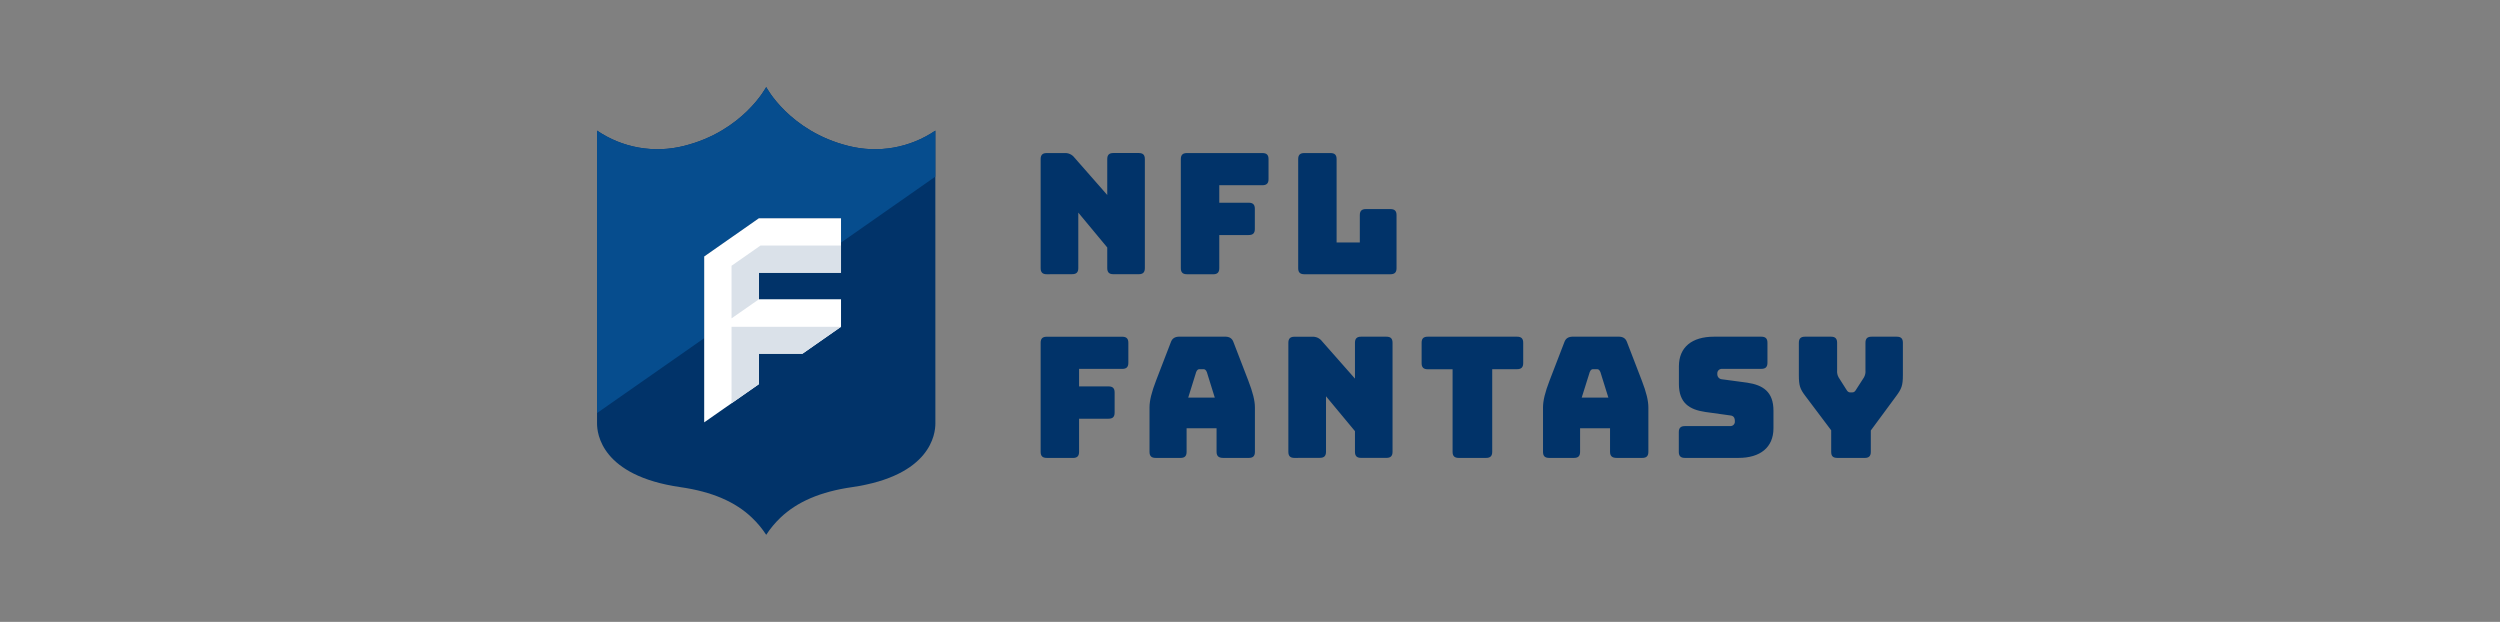
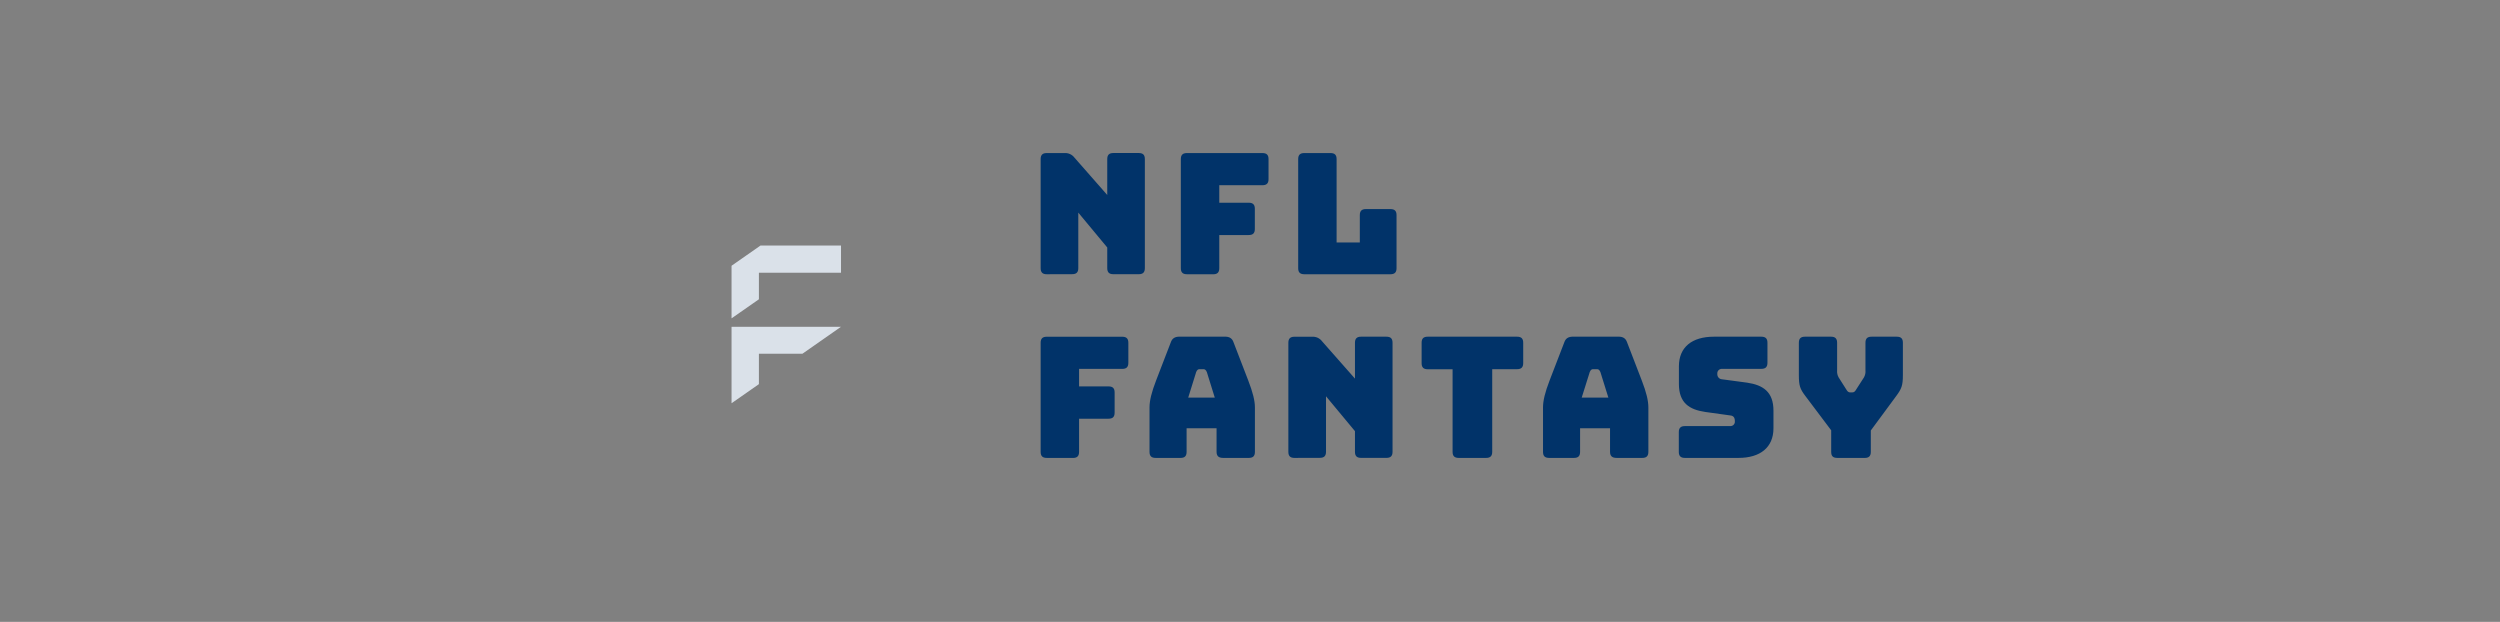
<svg xmlns="http://www.w3.org/2000/svg" width="201" height="50" viewBox="0 0 201 50" fill="none">
  <rect x="0" y="0" width="201" height="50" fill="#808080" stroke="none" />
  <g clip-path="url(#clip0_2133_74367)">
-     <path d="M84.158 22.049C83.818 22.049 83.668 21.895 83.668 21.561V12.793C83.668 12.455 83.823 12.306 84.158 12.306H85.58C85.734 12.295 85.888 12.323 86.028 12.387C86.168 12.45 86.29 12.548 86.383 12.67L89.023 15.676V12.79C89.023 12.452 89.178 12.303 89.514 12.303H91.556C91.896 12.303 92.046 12.456 92.046 12.79V21.558C92.046 21.897 91.892 22.046 91.556 22.046H89.514C89.174 22.046 89.023 21.892 89.023 21.558V19.897L86.695 17.094V21.555C86.695 21.894 86.541 22.043 86.207 22.043L84.158 22.049ZM95.43 22.049C95.089 22.049 94.939 21.895 94.939 21.561V12.793C94.939 12.455 95.094 12.306 95.43 12.306H101.501C101.842 12.306 101.99 12.459 101.99 12.793V14.404C101.99 14.742 101.835 14.891 101.501 14.891H98.03V16.299H100.398C100.739 16.299 100.889 16.453 100.889 16.787V18.411C100.889 18.749 100.734 18.897 100.398 18.897H98.03V21.564C98.03 21.903 97.875 22.052 97.54 22.052L95.43 22.049ZM104.863 22.049C104.523 22.049 104.374 21.895 104.374 21.561V12.793C104.374 12.455 104.529 12.306 104.863 12.306H106.973C107.313 12.306 107.463 12.459 107.463 12.793V19.494H109.329V17.297C109.329 16.959 109.484 16.81 109.818 16.81H111.792C112.132 16.81 112.282 16.963 112.282 17.297V21.561C112.282 21.9 112.127 22.049 111.792 22.049H104.863ZM84.158 36.816C83.818 36.816 83.668 36.662 83.668 36.329V27.561C83.668 27.222 83.823 27.073 84.158 27.073H90.229C90.569 27.073 90.719 27.227 90.719 27.561V29.171C90.719 29.509 90.564 29.659 90.229 29.659H86.757V31.066H89.127C89.466 31.066 89.616 31.22 89.616 31.554V33.178C89.616 33.517 89.461 33.664 89.127 33.664H86.757V36.332C86.757 36.67 86.603 36.819 86.268 36.819L84.158 36.816ZM94.913 36.816H92.911C92.571 36.816 92.421 36.662 92.421 36.329V32.755C92.421 32.214 92.585 31.537 92.951 30.589L94.136 27.513C94.245 27.205 94.463 27.067 94.831 27.067H98.493C98.847 27.067 99.065 27.202 99.173 27.513L100.358 30.589C100.725 31.534 100.895 32.214 100.895 32.755V36.329C100.895 36.667 100.74 36.816 100.405 36.816H98.342C97.976 36.816 97.812 36.662 97.812 36.329V34.434H95.402V36.329C95.402 36.667 95.253 36.816 94.913 36.816ZM95.532 31.969H97.669L97.029 29.913C96.961 29.75 96.874 29.682 96.771 29.682H96.43C96.322 29.682 96.24 29.75 96.172 29.913L95.532 31.969ZM104.074 36.816C103.734 36.816 103.584 36.662 103.584 36.329V27.561C103.584 27.222 103.738 27.073 104.074 27.073H105.489C105.643 27.063 105.797 27.091 105.937 27.154C106.077 27.218 106.199 27.315 106.292 27.438L108.939 30.44V27.558C108.939 27.219 109.094 27.07 109.428 27.07H111.47C111.81 27.07 111.96 27.224 111.96 27.558V36.326C111.96 36.664 111.806 36.813 111.47 36.813H109.428C109.088 36.813 108.939 36.659 108.939 36.326V34.664L106.611 31.861V36.322C106.611 36.661 106.456 36.81 106.121 36.81L104.074 36.816ZM117.279 36.816C116.938 36.816 116.788 36.662 116.788 36.329V29.688H114.788C114.448 29.688 114.298 29.534 114.298 29.2V27.558C114.298 27.219 114.452 27.07 114.788 27.07H121.975C122.316 27.07 122.466 27.224 122.466 27.558V29.194C122.466 29.533 122.311 29.682 121.975 29.682H119.974V36.329C119.974 36.667 119.819 36.816 119.483 36.816H117.279ZM126.55 36.816H124.548C124.208 36.816 124.058 36.662 124.058 36.329V32.755C124.058 32.214 124.222 31.537 124.588 30.589L125.773 27.513C125.881 27.205 126.1 27.067 126.468 27.067H130.132C130.487 27.067 130.705 27.202 130.813 27.513L131.998 30.589C132.365 31.537 132.529 32.214 132.529 32.755V36.329C132.529 36.667 132.374 36.816 132.038 36.816H129.978C129.611 36.816 129.447 36.662 129.447 36.329V34.434H127.039V36.329C127.039 36.667 126.884 36.816 126.55 36.816ZM127.169 31.969H129.313L128.672 29.913C128.604 29.75 128.517 29.682 128.414 29.682H128.073C127.965 29.682 127.883 29.75 127.815 29.913L127.169 31.969ZM135.466 36.816C135.126 36.816 134.976 36.662 134.976 36.329V34.744C134.976 34.406 135.131 34.258 135.466 34.258H139.128C139.178 34.258 139.228 34.248 139.274 34.227C139.32 34.207 139.361 34.177 139.394 34.14C139.427 34.103 139.453 34.059 139.468 34.012C139.483 33.964 139.488 33.914 139.482 33.864C139.482 33.557 139.359 33.432 139.128 33.403L137.094 33.12C135.814 32.931 134.984 32.389 134.984 30.874V29.453C134.984 27.914 136.031 27.07 137.801 27.07H141.613C141.953 27.07 142.103 27.224 142.103 27.558V29.168C142.103 29.506 141.948 29.656 141.613 29.656H138.441C138.389 29.654 138.337 29.664 138.289 29.685C138.241 29.705 138.198 29.736 138.163 29.774C138.128 29.813 138.102 29.859 138.086 29.908C138.071 29.958 138.066 30.01 138.073 30.062C138.068 30.114 138.074 30.167 138.09 30.218C138.106 30.268 138.132 30.314 138.166 30.355C138.2 30.395 138.242 30.428 138.289 30.452C138.337 30.476 138.388 30.49 138.441 30.494L140.462 30.765C141.741 30.954 142.586 31.495 142.586 33.012V34.434C142.586 35.972 141.524 36.816 139.767 36.816H135.466ZM147.718 36.816C147.364 36.816 147.228 36.662 147.228 36.329V34.597L145.144 31.828C144.723 31.272 144.628 31.002 144.628 30.162V27.558C144.628 27.219 144.782 27.07 145.118 27.07H147.214C147.554 27.07 147.704 27.224 147.704 27.558V29.777C147.686 29.974 147.728 30.172 147.827 30.345L148.445 31.32C148.54 31.483 148.622 31.551 148.772 31.551H148.908C149.063 31.551 149.14 31.483 149.234 31.32L149.861 30.345C149.959 30.172 150.002 29.974 149.983 29.777V27.558C149.983 27.219 150.138 27.07 150.473 27.07H152.502C152.842 27.07 152.992 27.224 152.992 27.558V30.149C152.992 30.989 152.884 31.26 152.475 31.815L150.413 34.61V36.33C150.413 36.669 150.258 36.818 149.923 36.818L147.718 36.816Z" fill="#013369" />
-     <path d="M75.202 10.503C74.193 11.19 73.047 11.655 71.843 11.868C70.638 12.08 69.402 12.034 68.216 11.733C63.459 10.547 61.603 7 61.603 7C61.603 7 59.746 10.549 54.988 11.732C53.803 12.033 52.566 12.078 51.361 11.866C50.157 11.654 49.011 11.189 48.002 10.501V34.052C48.002 34.853 48.339 38.251 54.716 39.168C57.233 39.53 59.114 40.336 60.464 41.629C60.896 42.041 61.278 42.501 61.603 43C61.928 42.501 62.309 42.041 62.74 41.629C64.093 40.337 65.973 39.531 68.492 39.168C74.867 38.245 75.204 34.861 75.204 34.052L75.202 10.503Z" fill="#013369" />
-     <path d="M68.216 11.732C63.459 10.547 61.603 7 61.603 7C61.603 7 59.746 10.549 54.988 11.732C53.803 12.033 52.566 12.078 51.361 11.866C50.157 11.654 49.011 11.189 48.002 10.501V33.209L56.618 27.188V20.62L61.01 17.551H67.619V19.503L75.199 14.202V10.503C74.19 11.189 73.045 11.654 71.841 11.866C70.637 12.078 69.401 12.032 68.216 11.732Z" fill="#064D8E" />
-     <path d="M67.618 17.551H61.008L56.617 20.62V33.958L61.017 30.885V28.439H64.517L67.618 26.273V24.062H61.017V21.927H67.618V17.551Z" fill="white" />
+     <path d="M84.158 22.049C83.818 22.049 83.668 21.895 83.668 21.561V12.793C83.668 12.455 83.823 12.306 84.158 12.306H85.58C85.734 12.295 85.888 12.323 86.028 12.387C86.168 12.45 86.29 12.548 86.383 12.67L89.023 15.676V12.79C89.023 12.452 89.178 12.303 89.514 12.303H91.556C91.896 12.303 92.046 12.456 92.046 12.79V21.558C92.046 21.897 91.892 22.046 91.556 22.046H89.514C89.174 22.046 89.023 21.892 89.023 21.558V19.897L86.695 17.094V21.555C86.695 21.894 86.541 22.043 86.207 22.043L84.158 22.049ZM95.43 22.049C95.089 22.049 94.939 21.895 94.939 21.561V12.793C94.939 12.455 95.094 12.306 95.43 12.306H101.501C101.842 12.306 101.99 12.459 101.99 12.793V14.404C101.99 14.742 101.835 14.891 101.501 14.891H98.03V16.299H100.398C100.739 16.299 100.889 16.453 100.889 16.787V18.411C100.889 18.749 100.734 18.897 100.398 18.897H98.03V21.564C98.03 21.903 97.875 22.052 97.54 22.052L95.43 22.049ZM104.863 22.049C104.523 22.049 104.374 21.895 104.374 21.561V12.793C104.374 12.455 104.529 12.306 104.863 12.306H106.973C107.313 12.306 107.463 12.459 107.463 12.793V19.494H109.329V17.297C109.329 16.959 109.484 16.81 109.818 16.81H111.792C112.132 16.81 112.282 16.963 112.282 17.297V21.561C112.282 21.9 112.127 22.049 111.792 22.049H104.863ZM84.158 36.816C83.818 36.816 83.668 36.662 83.668 36.329V27.561C83.668 27.222 83.823 27.073 84.158 27.073H90.229C90.569 27.073 90.719 27.227 90.719 27.561V29.171C90.719 29.509 90.564 29.659 90.229 29.659H86.757V31.066H89.127C89.466 31.066 89.616 31.22 89.616 31.554V33.178C89.616 33.517 89.461 33.664 89.127 33.664H86.757V36.332C86.757 36.67 86.603 36.819 86.268 36.819L84.158 36.816ZM94.913 36.816H92.911C92.571 36.816 92.421 36.662 92.421 36.329V32.755C92.421 32.214 92.585 31.537 92.951 30.589L94.136 27.513C94.245 27.205 94.463 27.067 94.831 27.067H98.493C98.847 27.067 99.065 27.202 99.173 27.513L100.358 30.589C100.725 31.534 100.895 32.214 100.895 32.755V36.329C100.895 36.667 100.74 36.816 100.405 36.816H98.342C97.976 36.816 97.812 36.662 97.812 36.329V34.434H95.402V36.329C95.402 36.667 95.253 36.816 94.913 36.816ZM95.532 31.969H97.669L97.029 29.913C96.961 29.75 96.874 29.682 96.771 29.682H96.43C96.322 29.682 96.24 29.75 96.172 29.913L95.532 31.969ZM104.074 36.816C103.734 36.816 103.584 36.662 103.584 36.329V27.561C103.584 27.222 103.738 27.073 104.074 27.073H105.489C105.643 27.063 105.797 27.091 105.937 27.154C106.077 27.218 106.199 27.315 106.292 27.438L108.939 30.44V27.558C108.939 27.219 109.094 27.07 109.428 27.07H111.47C111.81 27.07 111.96 27.224 111.96 27.558V36.326C111.96 36.664 111.806 36.813 111.47 36.813H109.428C109.088 36.813 108.939 36.659 108.939 36.326V34.664L106.611 31.861V36.322C106.611 36.661 106.456 36.81 106.121 36.81ZM117.279 36.816C116.938 36.816 116.788 36.662 116.788 36.329V29.688H114.788C114.448 29.688 114.298 29.534 114.298 29.2V27.558C114.298 27.219 114.452 27.07 114.788 27.07H121.975C122.316 27.07 122.466 27.224 122.466 27.558V29.194C122.466 29.533 122.311 29.682 121.975 29.682H119.974V36.329C119.974 36.667 119.819 36.816 119.483 36.816H117.279ZM126.55 36.816H124.548C124.208 36.816 124.058 36.662 124.058 36.329V32.755C124.058 32.214 124.222 31.537 124.588 30.589L125.773 27.513C125.881 27.205 126.1 27.067 126.468 27.067H130.132C130.487 27.067 130.705 27.202 130.813 27.513L131.998 30.589C132.365 31.537 132.529 32.214 132.529 32.755V36.329C132.529 36.667 132.374 36.816 132.038 36.816H129.978C129.611 36.816 129.447 36.662 129.447 36.329V34.434H127.039V36.329C127.039 36.667 126.884 36.816 126.55 36.816ZM127.169 31.969H129.313L128.672 29.913C128.604 29.75 128.517 29.682 128.414 29.682H128.073C127.965 29.682 127.883 29.75 127.815 29.913L127.169 31.969ZM135.466 36.816C135.126 36.816 134.976 36.662 134.976 36.329V34.744C134.976 34.406 135.131 34.258 135.466 34.258H139.128C139.178 34.258 139.228 34.248 139.274 34.227C139.32 34.207 139.361 34.177 139.394 34.14C139.427 34.103 139.453 34.059 139.468 34.012C139.483 33.964 139.488 33.914 139.482 33.864C139.482 33.557 139.359 33.432 139.128 33.403L137.094 33.12C135.814 32.931 134.984 32.389 134.984 30.874V29.453C134.984 27.914 136.031 27.07 137.801 27.07H141.613C141.953 27.07 142.103 27.224 142.103 27.558V29.168C142.103 29.506 141.948 29.656 141.613 29.656H138.441C138.389 29.654 138.337 29.664 138.289 29.685C138.241 29.705 138.198 29.736 138.163 29.774C138.128 29.813 138.102 29.859 138.086 29.908C138.071 29.958 138.066 30.01 138.073 30.062C138.068 30.114 138.074 30.167 138.09 30.218C138.106 30.268 138.132 30.314 138.166 30.355C138.2 30.395 138.242 30.428 138.289 30.452C138.337 30.476 138.388 30.49 138.441 30.494L140.462 30.765C141.741 30.954 142.586 31.495 142.586 33.012V34.434C142.586 35.972 141.524 36.816 139.767 36.816H135.466ZM147.718 36.816C147.364 36.816 147.228 36.662 147.228 36.329V34.597L145.144 31.828C144.723 31.272 144.628 31.002 144.628 30.162V27.558C144.628 27.219 144.782 27.07 145.118 27.07H147.214C147.554 27.07 147.704 27.224 147.704 27.558V29.777C147.686 29.974 147.728 30.172 147.827 30.345L148.445 31.32C148.54 31.483 148.622 31.551 148.772 31.551H148.908C149.063 31.551 149.14 31.483 149.234 31.32L149.861 30.345C149.959 30.172 150.002 29.974 149.983 29.777V27.558C149.983 27.219 150.138 27.07 150.473 27.07H152.502C152.842 27.07 152.992 27.224 152.992 27.558V30.149C152.992 30.989 152.884 31.26 152.475 31.815L150.413 34.61V36.33C150.413 36.669 150.258 36.818 149.923 36.818L147.718 36.816Z" fill="#013369" />
    <path d="M58.816 32.421L61.016 30.885V28.439H64.517L67.617 26.273H58.816V32.421ZM61.016 24.062V21.927H67.617V19.74H61.146L58.816 21.367V25.596L61.016 24.062Z" fill="#DAE1E9" />
  </g>
  <defs>
    <clipPath id="clip0_2133_74367">
      <rect width="105" height="36" fill="white" transform="translate(48 7)" />
    </clipPath>
  </defs>
</svg>